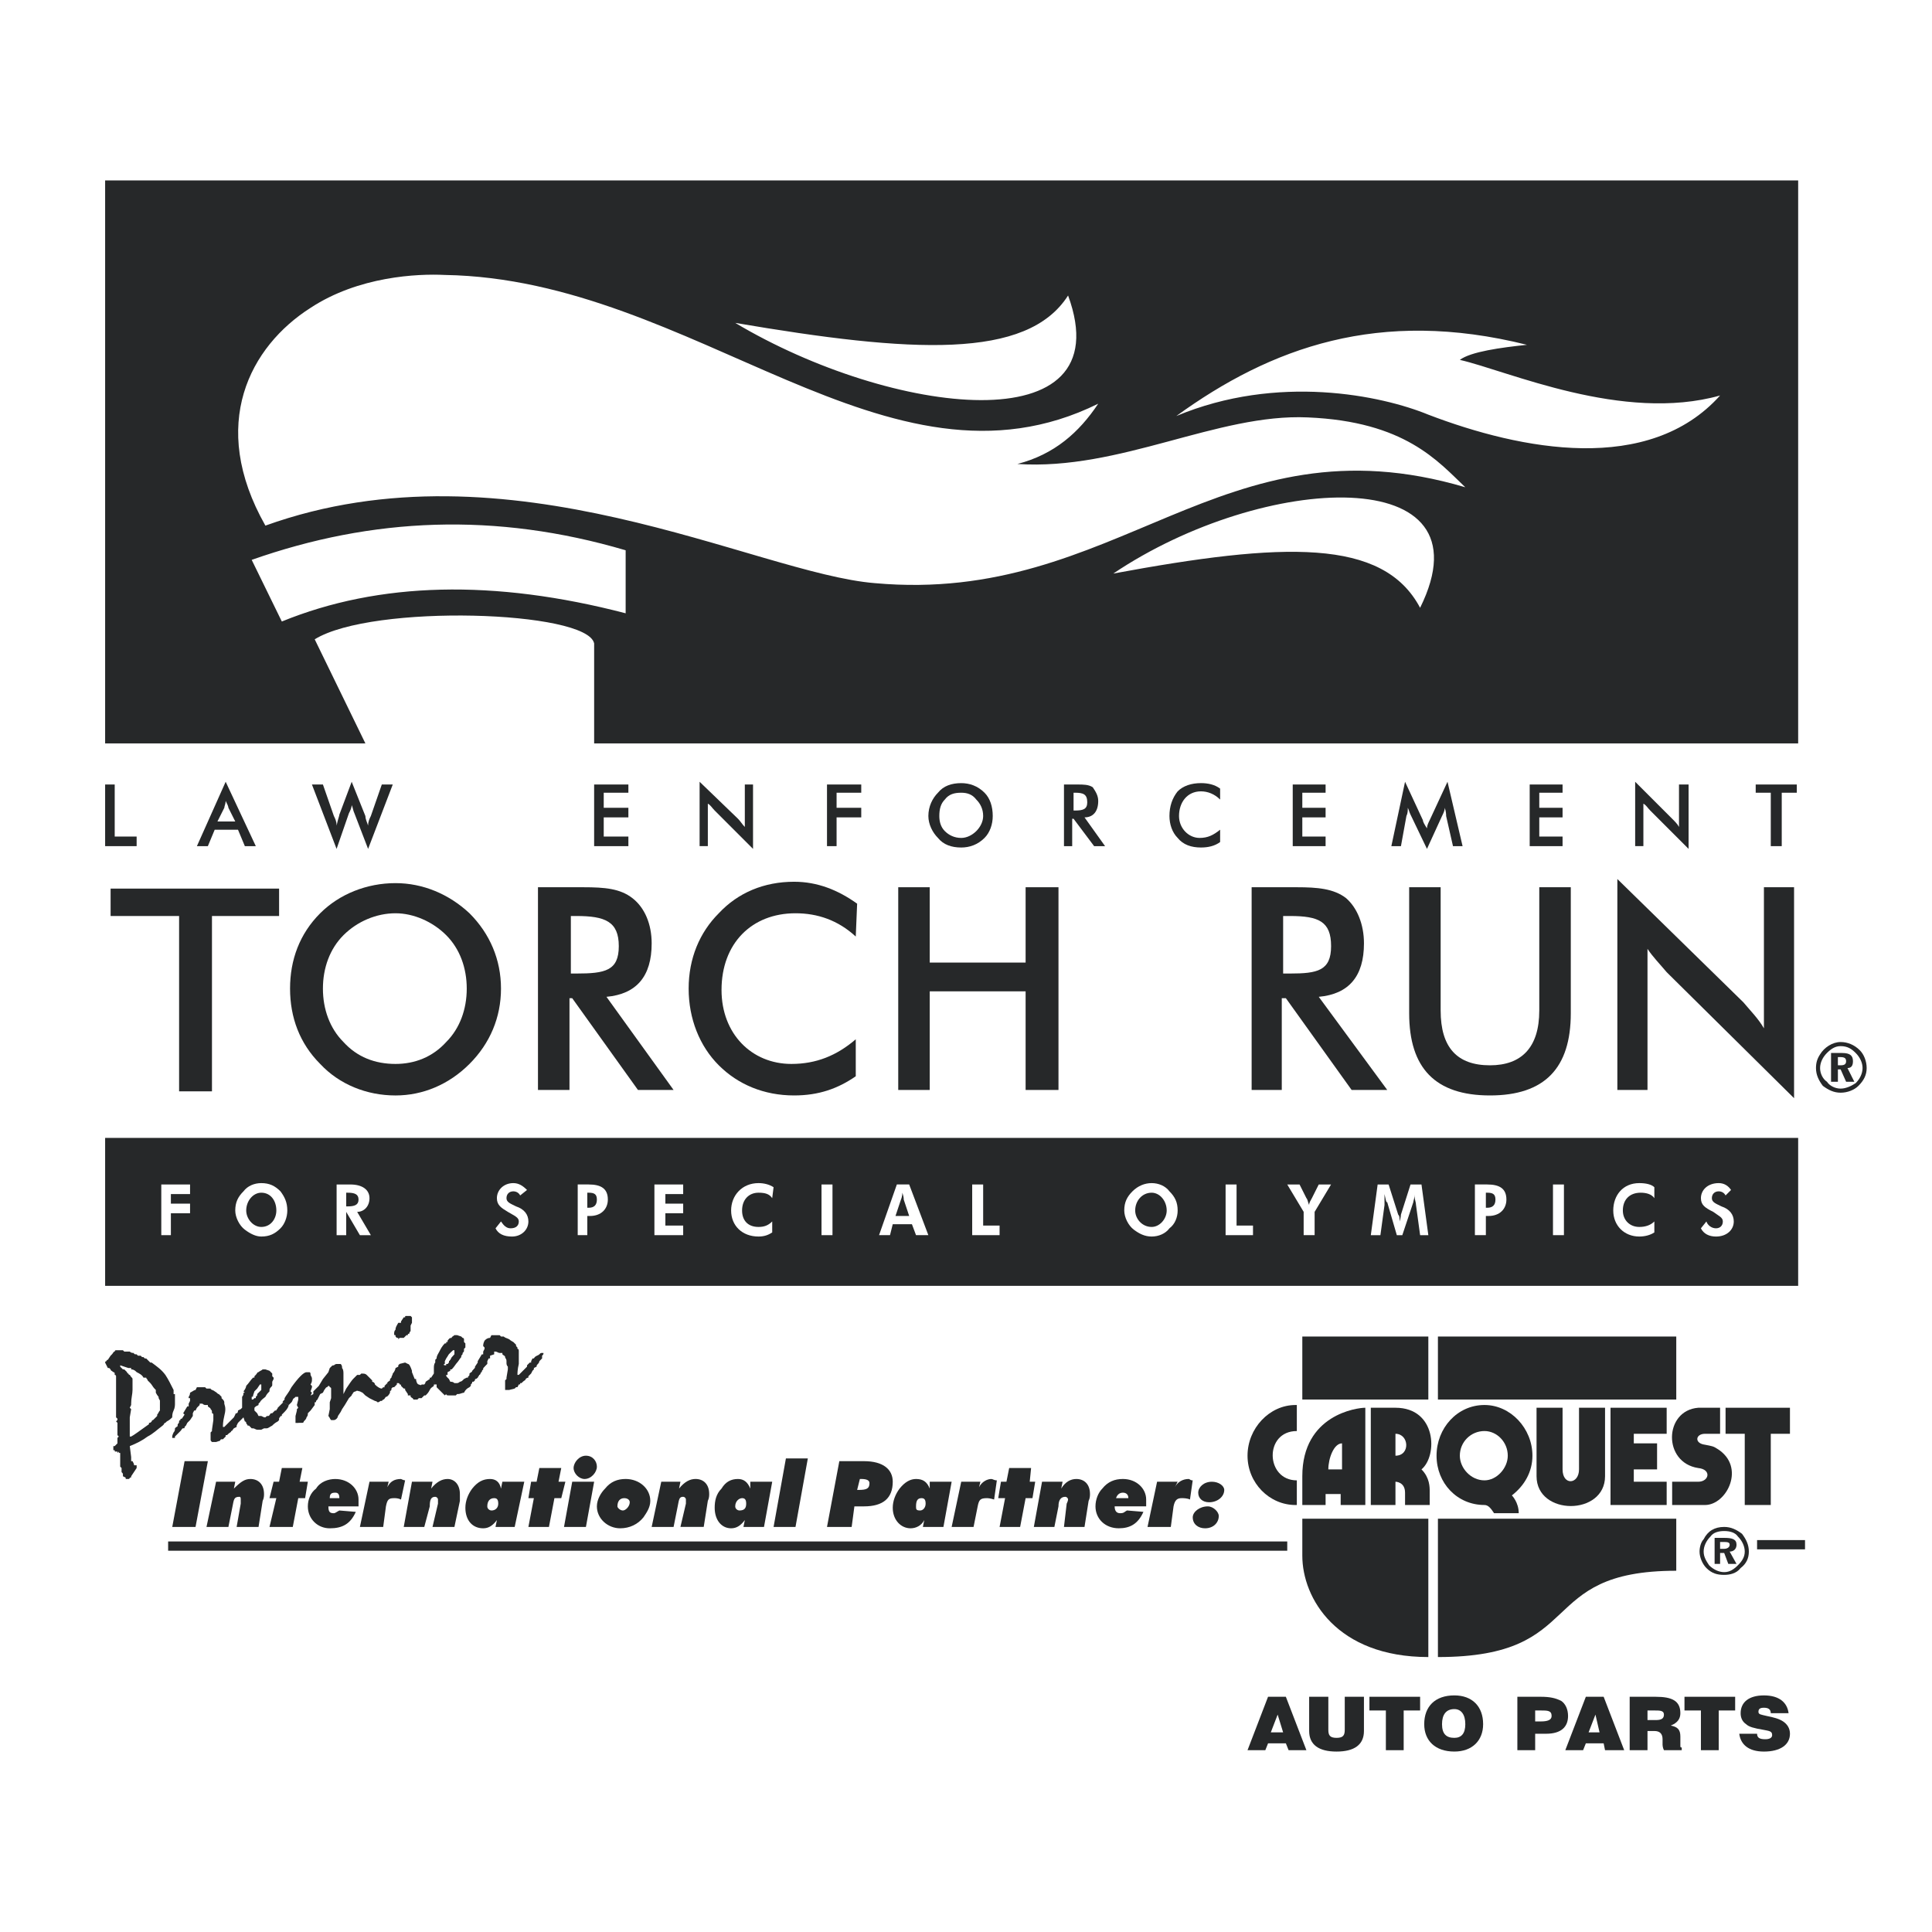
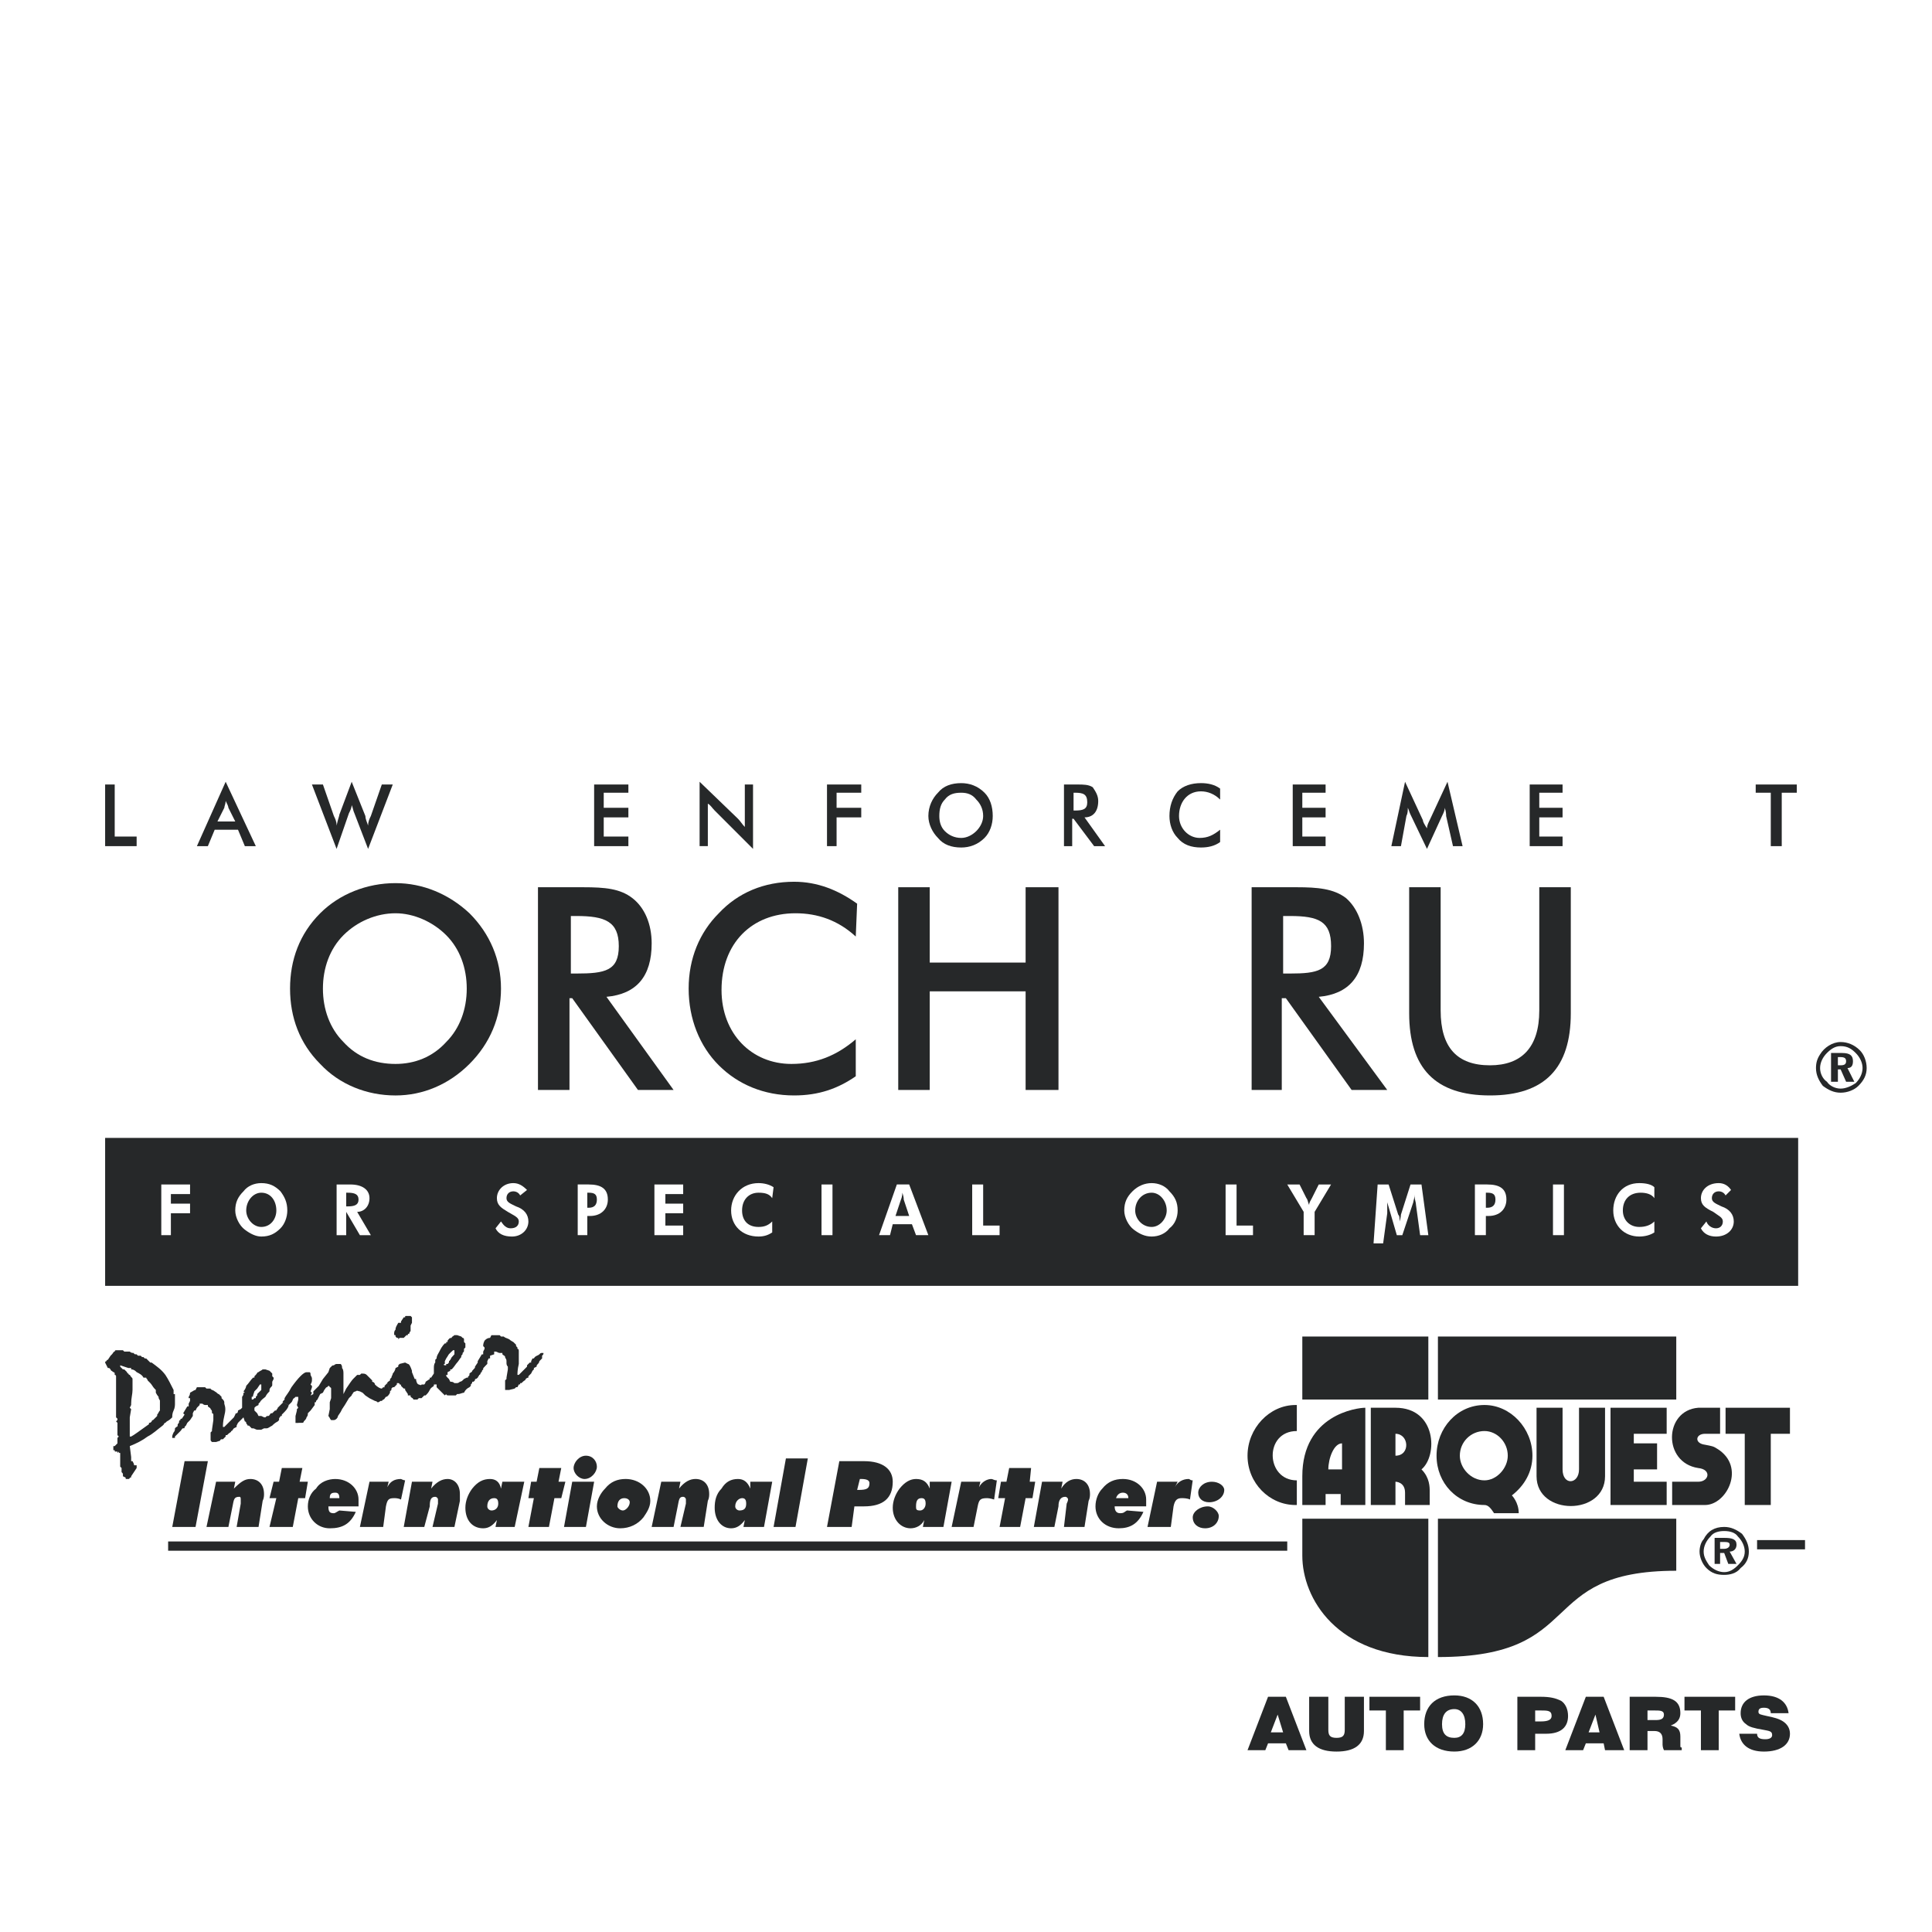
<svg xmlns="http://www.w3.org/2000/svg" version="1.0" id="Layer_1" x="0px" y="0px" width="192.756px" height="192.756px" viewBox="0 0 192.756 192.756" enable-background="new 0 0 192.756 192.756" xml:space="preserve">
  <g>
    <polygon fill-rule="evenodd" clip-rule="evenodd" fill="#FFFFFF" points="0,0 192.756,0 192.756,192.756 0,192.756 0,0  " />
    <path fill="none" stroke="#262829" stroke-width="0.924" stroke-miterlimit="2.613" d="M16.775,154.254h127.232 M175.304,154.117   h4.783" />
    <path fill-rule="evenodd" clip-rule="evenodd" fill="#262829" d="M183.641,104.373c0.683,0,1.093,0.273,1.503,0.684   s0.684,0.955,0.684,1.502s-0.273,1.094-0.684,1.504c-0.41,0.273-0.957,0.547-1.503,0.547c-0.547,0-1.094-0.273-1.367-0.684   c-0.41-0.273-0.684-0.82-0.684-1.367s0.273-1.092,0.684-1.502S183.094,104.373,183.641,104.373L183.641,104.373z M183.641,103.963   c-0.82,0-1.641,0.547-2.051,1.23c-0.272,0.41-0.409,0.818-0.409,1.365c0,0.684,0.273,1.23,0.683,1.777   c0.547,0.41,1.094,0.684,1.777,0.684c0.683,0,1.366-0.273,1.776-0.684c0.547-0.547,0.82-1.094,0.82-1.777s-0.273-1.365-0.684-1.775   C185.007,104.236,184.323,103.963,183.641,103.963L183.641,103.963z M182.684,105.057v2.869h0.684v-1.23h0.273l0.546,1.23h0.82   l-0.684-1.367c0.41,0,0.547-0.273,0.547-0.684c0-0.545-0.273-0.818-1.093-0.818H182.684L182.684,105.057z M183.367,105.467h0.273   c0.409,0,0.546,0.137,0.546,0.408c0,0.273-0.137,0.41-0.546,0.41h-0.273V105.467L183.367,105.467z" />
    <polygon fill-rule="evenodd" clip-rule="evenodd" fill="#262829" points="10.489,113.529 179.403,113.529 179.403,128.289    10.489,128.289 10.489,113.529  " />
    <polygon fill-rule="evenodd" clip-rule="evenodd" fill="#262829" points="10.489,78.27 11.445,78.27 11.445,83.463 13.632,83.463    13.632,84.42 10.489,84.42 10.489,78.27  " />
    <path fill-rule="evenodd" clip-rule="evenodd" fill="#262829" d="M21.695,81.96l0.684-1.367c0-0.137,0.137-0.41,0.137-0.683   c0.137,0.273,0.273,0.546,0.273,0.683l0.683,1.367H21.695L21.695,81.96z M24.429,84.42h1.093l-3.007-6.423l-2.87,6.423h1.093   l0.683-1.64h2.323L24.429,84.42L24.429,84.42z" />
    <path fill-rule="evenodd" clip-rule="evenodd" fill="#262829" d="M32.218,78.27l1.093,3.143c0.137,0.273,0.273,0.547,0.273,0.957   c0.137-0.683,0.274-0.957,0.274-1.093l1.23-3.279l1.366,3.416c0,0.273,0.137,0.547,0.273,0.957c0-0.41,0.137-0.683,0.273-0.957   l1.093-3.143h1.093l-2.46,6.423l-1.367-3.553c-0.137-0.273-0.137-0.547-0.273-0.82c0,0.273-0.137,0.547-0.274,0.82l-1.23,3.553   l-2.459-6.423H32.218L32.218,78.27z" />
    <polygon fill-rule="evenodd" clip-rule="evenodd" fill="#262829" points="59.277,78.27 62.694,78.27 62.694,79.09 60.234,79.09    60.234,80.593 62.694,80.593 62.694,81.55 60.234,81.55 60.234,83.463 62.694,83.463 62.694,84.42 59.277,84.42 59.277,78.27  " />
    <path fill-rule="evenodd" clip-rule="evenodd" fill="#262829" d="M69.8,77.997l3.827,3.689c0.273,0.273,0.41,0.547,0.684,0.82   V78.27h0.819v6.423l-3.826-3.827c-0.273-0.273-0.41-0.547-0.683-0.684v4.237H69.8V77.997L69.8,77.997z" />
    <polygon fill-rule="evenodd" clip-rule="evenodd" fill="#262829" points="82.51,78.27 85.927,78.27 85.927,79.09 83.466,79.09    83.466,80.593 85.927,80.593 85.927,81.55 83.466,81.55 83.466,84.42 82.51,84.42 82.51,78.27  " />
    <path fill-rule="evenodd" clip-rule="evenodd" fill="#262829" d="M98.09,81.413c0,0.547-0.273,1.093-0.684,1.503   S96.449,83.6,95.903,83.6c-0.683,0-1.23-0.273-1.64-0.683c-0.41-0.41-0.547-0.957-0.547-1.503c0-0.683,0.137-1.23,0.547-1.64   c0.41-0.546,0.957-0.684,1.64-0.684c0.546,0,1.093,0.137,1.503,0.684C97.816,80.183,98.09,80.73,98.09,81.413L98.09,81.413z    M99.046,81.413c0-0.957-0.273-1.776-0.819-2.323c-0.684-0.683-1.503-0.957-2.324-0.957c-0.957,0-1.777,0.273-2.323,0.957   c-0.546,0.547-0.957,1.367-0.957,2.323c0,0.82,0.41,1.64,0.957,2.187c0.546,0.684,1.367,0.957,2.323,0.957   c0.82,0,1.64-0.273,2.324-0.957C98.772,83.053,99.046,82.233,99.046,81.413L99.046,81.413z" />
    <path fill-rule="evenodd" clip-rule="evenodd" fill="#262829" d="M107.109,80.867V79.09h0.137c0.819,0,1.229,0.137,1.229,0.957   c0,0.684-0.41,0.82-1.229,0.82H107.109L107.109,80.867z M106.973,81.687h0.137l2.05,2.733h1.094l-2.051-2.87   c0.82,0,1.367-0.547,1.367-1.64c0-0.547-0.273-0.957-0.547-1.367c-0.41-0.273-0.957-0.273-1.503-0.273h-1.367v6.15h0.82V81.687   L106.973,81.687z" />
    <path fill-rule="evenodd" clip-rule="evenodd" fill="#262829" d="M119.818,78.953c-1.366,0-2.187,1.093-2.187,2.46   c0,1.23,0.957,2.187,2.051,2.187c0.819,0,1.366-0.273,2.05-0.82v1.23c-0.547,0.41-1.23,0.546-1.914,0.546   c-0.956,0-1.776-0.273-2.323-0.957c-0.546-0.546-0.819-1.366-0.819-2.187c0-0.957,0.273-1.776,0.819-2.46   c0.547-0.546,1.367-0.82,2.323-0.82c0.684,0,1.367,0.137,1.914,0.547v1.093C121.186,79.227,120.502,78.953,119.818,78.953   L119.818,78.953z" />
    <polygon fill-rule="evenodd" clip-rule="evenodd" fill="#262829" points="128.976,78.27 132.255,78.27 132.255,79.09    129.932,79.09 129.932,80.593 132.255,80.593 132.255,81.55 129.932,81.55 129.932,83.463 132.255,83.463 132.255,84.42    128.976,84.42 128.976,78.27  " />
    <path fill-rule="evenodd" clip-rule="evenodd" fill="#262829" d="M144.145,80.593c0,0.273-0.137,0.547-0.273,0.82l-1.503,3.28   l-1.64-3.417c-0.137-0.273-0.137-0.41-0.273-0.683c0,0.273,0,0.547-0.137,0.82l-0.547,3.007h-0.957l1.367-6.423l1.776,3.826   c0,0.137,0.137,0.41,0.41,0.82c0-0.273,0.137-0.546,0.273-0.82l1.776-3.826l1.504,6.423h-0.957l-0.684-3.007   C144.281,81.276,144.281,81.003,144.145,80.593L144.145,80.593z" />
    <polygon fill-rule="evenodd" clip-rule="evenodd" fill="#262829" points="152.618,78.27 155.897,78.27 155.897,79.09    153.574,79.09 153.574,80.593 155.897,80.593 155.897,81.55 153.574,81.55 153.574,83.463 155.897,83.463 155.897,84.42    152.618,84.42 152.618,78.27  " />
-     <path fill-rule="evenodd" clip-rule="evenodd" fill="#262829" d="M163.141,77.997l3.69,3.689c0.273,0.273,0.546,0.547,0.683,0.82   V78.27h0.957v6.423l-3.826-3.827c-0.273-0.273-0.41-0.547-0.684-0.684v4.237h-0.82V77.997L163.141,77.997z" />
    <polygon fill-rule="evenodd" clip-rule="evenodd" fill="#262829" points="177.764,84.42 176.671,84.42 176.671,79.09    175.167,79.09 175.167,78.27 179.267,78.27 179.267,79.09 177.764,79.09 177.764,84.42  " />
    <polygon fill-rule="evenodd" clip-rule="evenodd" fill="#FFFFFF" points="16.092,118.176 18.962,118.176 18.962,119.133    17.049,119.133 17.049,120.088 18.962,120.088 18.962,121.045 17.049,121.045 17.049,123.232 16.092,123.232 16.092,118.176  " />
    <path fill-rule="evenodd" clip-rule="evenodd" fill="#FFFFFF" d="M26.068,122.412c-0.82,0-1.503-0.82-1.503-1.641   c0-0.955,0.683-1.775,1.503-1.775c0.957,0,1.503,0.82,1.503,1.775C27.571,121.592,27.025,122.412,26.068,122.412L26.068,122.412z    M28.665,120.771c0-0.818-0.273-1.365-0.683-1.912c-0.547-0.547-1.094-0.82-1.914-0.82c-0.683,0-1.367,0.273-1.776,0.82   c-0.547,0.547-0.82,1.094-0.82,1.912c0,0.684,0.41,1.504,0.957,1.914c0.546,0.41,1.093,0.684,1.64,0.684   c0.82,0,1.367-0.273,1.914-0.82C28.392,122.139,28.665,121.455,28.665,120.771L28.665,120.771z" />
    <path fill-rule="evenodd" clip-rule="evenodd" fill="#FFFFFF" d="M34.542,120.361v-1.365h0.136c0.684,0,1.094,0.137,1.094,0.684   c0,0.545-0.41,0.682-1.094,0.682H34.542L34.542,120.361z M37.001,123.232l-1.367-2.324c0.684,0,1.23-0.547,1.23-1.367   c0-0.818-0.683-1.365-1.913-1.365h-1.367v5.057h0.957v-2.324l1.366,2.324H37.001L37.001,123.232z" />
    <path fill-rule="evenodd" clip-rule="evenodd" fill="#FFFFFF" d="M49.984,121.865c0.273,0.41,0.547,0.684,0.957,0.684   c0.547,0,0.82-0.273,0.82-0.684s-0.41-0.547-1.093-0.957s-1.093-0.684-1.093-1.367c0-0.818,0.683-1.502,1.64-1.502   c0.546,0,0.957,0.273,1.366,0.684l-0.683,0.547c-0.137-0.273-0.41-0.41-0.683-0.41c-0.41,0-0.683,0.273-0.683,0.682   c0,0.412,0.41,0.547,0.957,0.82c0.82,0.273,1.23,0.82,1.23,1.504c0,0.82-0.684,1.504-1.64,1.504c-0.82,0-1.367-0.273-1.64-0.82   L49.984,121.865L49.984,121.865z" />
    <path fill-rule="evenodd" clip-rule="evenodd" fill="#FFFFFF" d="M58.594,120.498v-1.502h0.137c0.546,0,0.82,0.137,0.82,0.684   c0,0.545-0.273,0.818-0.82,0.818H58.594L58.594,120.498z M57.638,123.232h0.957v-1.914h0.273c1.094,0,1.777-0.684,1.777-1.639   c0-1.094-0.683-1.504-1.913-1.504h-1.093V123.232L57.638,123.232z" />
    <polygon fill-rule="evenodd" clip-rule="evenodd" fill="#FFFFFF" points="65.291,118.176 68.161,118.176 68.161,119.133    66.384,119.133 66.384,120.088 68.161,120.088 68.161,121.045 66.384,121.045 66.384,122.275 68.161,122.275 68.161,123.232    65.291,123.232 65.291,118.176  " />
    <path fill-rule="evenodd" clip-rule="evenodd" fill="#FFFFFF" d="M75.677,118.996c-0.957,0-1.64,0.684-1.64,1.775   c0,0.957,0.546,1.641,1.64,1.641c0.547,0,0.957-0.137,1.367-0.547v1.094c-0.41,0.273-0.82,0.41-1.367,0.41   c-1.64,0-2.733-1.094-2.733-2.598c0-1.502,1.093-2.732,2.733-2.732c0.547,0,1.093,0.137,1.503,0.41l-0.137,1.092   C76.77,119.133,76.36,118.996,75.677,118.996L75.677,118.996z" />
    <polygon fill-rule="evenodd" clip-rule="evenodd" fill="#FFFFFF" points="81.963,118.176 83.057,118.176 83.057,123.232    81.963,123.232 81.963,118.176  " />
    <path fill-rule="evenodd" clip-rule="evenodd" fill="#FFFFFF" d="M90.71,121.318h-1.367l0.547-1.639c0,0,0.137-0.273,0.137-0.684   c0.137,0.41,0.137,0.545,0.137,0.684L90.71,121.318L90.71,121.318z M87.703,123.232h1.093l0.273-1.094h1.913l0.41,1.094h1.23   l-1.913-5.057h-1.23L87.703,123.232L87.703,123.232z" />
    <polygon fill-rule="evenodd" clip-rule="evenodd" fill="#FFFFFF" points="96.996,118.176 98.09,118.176 98.09,122.275    99.729,122.275 99.729,123.232 96.996,123.232 96.996,118.176  " />
    <path fill-rule="evenodd" clip-rule="evenodd" fill="#FFFFFF" d="M114.899,122.412c-0.957,0-1.641-0.82-1.641-1.641   c0-0.955,0.684-1.775,1.641-1.775c0.819,0,1.503,0.82,1.503,1.775C116.402,121.592,115.719,122.412,114.899,122.412   L114.899,122.412z M117.495,120.771c0-0.818-0.272-1.365-0.819-1.912c-0.41-0.547-1.094-0.82-1.776-0.82   c-0.684,0-1.367,0.273-1.914,0.82c-0.546,0.547-0.819,1.094-0.819,1.912c0,0.684,0.41,1.504,0.956,1.914   c0.547,0.41,1.094,0.684,1.777,0.684c0.683,0,1.366-0.273,1.776-0.82C117.223,122.139,117.495,121.455,117.495,120.771   L117.495,120.771z" />
    <polygon fill-rule="evenodd" clip-rule="evenodd" fill="#FFFFFF" points="122.278,118.176 123.372,118.176 123.372,122.275    125.012,122.275 125.012,123.232 122.278,123.232 122.278,118.176  " />
    <path fill-rule="evenodd" clip-rule="evenodd" fill="#FFFFFF" d="M130.068,120.908l-1.64-2.732h1.229l0.684,1.365   c0.137,0.139,0.137,0.412,0.273,0.684c0-0.271,0.137-0.408,0.273-0.684l0.684-1.365h1.229l-1.64,2.732v2.324h-1.094V120.908   L130.068,120.908z" />
-     <path fill-rule="evenodd" clip-rule="evenodd" fill="#FFFFFF" d="M137.448,118.176h1.094l0.956,3.006   c0.137,0.137,0.137,0.273,0.137,0.684c0.137-0.41,0.137-0.684,0.137-0.684l0.957-3.006h1.093l0.684,5.057h-0.82l-0.41-3.008   c0-0.271-0.136-0.545-0.136-0.818c0-0.137,0-0.137,0-0.273c0,0.408-0.137,0.684-0.137,0.82l-1.094,3.279h-0.547l-0.956-3.279   c-0.137,0-0.137-0.273-0.273-0.82v0.137c0,0.41,0,0.684,0,0.955l-0.41,3.008h-0.957L137.448,118.176L137.448,118.176z" />
+     <path fill-rule="evenodd" clip-rule="evenodd" fill="#FFFFFF" d="M137.448,118.176h1.094l0.956,3.006   c0.137,0.137,0.137,0.273,0.137,0.684c0.137-0.41,0.137-0.684,0.137-0.684l0.957-3.006h1.093l0.684,5.057h-0.82l-0.41-3.008   c0-0.271-0.136-0.545-0.136-0.818c0-0.137,0-0.137,0-0.273c0,0.408-0.137,0.684-0.137,0.82l-1.094,3.279h-0.547l-0.956-3.279   v0.137c0,0.41,0,0.684,0,0.955l-0.41,3.008h-0.957L137.448,118.176L137.448,118.176z" />
    <path fill-rule="evenodd" clip-rule="evenodd" fill="#FFFFFF" d="M148.245,120.498v-1.502h0.136c0.547,0,0.82,0.137,0.82,0.684   c0,0.545-0.273,0.818-0.82,0.818H148.245L148.245,120.498z M147.151,123.232h1.094v-1.914h0.272c1.094,0,1.777-0.684,1.777-1.639   c0-1.094-0.684-1.504-1.914-1.504h-1.229V123.232L147.151,123.232z" />
    <polygon fill-rule="evenodd" clip-rule="evenodd" fill="#FFFFFF" points="154.941,118.176 156.034,118.176 156.034,123.232    154.941,123.232 154.941,118.176  " />
    <path fill-rule="evenodd" clip-rule="evenodd" fill="#FFFFFF" d="M163.688,118.996c-1.094,0-1.776,0.684-1.776,1.775   c0,0.957,0.683,1.641,1.64,1.641c0.547,0,1.094-0.137,1.503-0.547v1.094c-0.409,0.273-0.956,0.41-1.503,0.41   c-1.503,0-2.597-1.094-2.597-2.598c0-1.502,0.957-2.732,2.597-2.732c0.684,0,1.23,0.137,1.503,0.41v1.092   C164.781,119.133,164.234,118.996,163.688,118.996L163.688,118.996z" />
    <path fill-rule="evenodd" clip-rule="evenodd" fill="#FFFFFF" d="M170.247,121.865c0.137,0.41,0.547,0.684,0.957,0.684   s0.684-0.273,0.684-0.684s-0.41-0.547-0.957-0.957c-0.82-0.41-1.229-0.684-1.229-1.367c0-0.818,0.683-1.502,1.776-1.502   c0.546,0,0.956,0.273,1.229,0.684l-0.547,0.547c-0.137-0.273-0.409-0.41-0.683-0.41c-0.41,0-0.684,0.273-0.684,0.682   c0,0.412,0.41,0.547,0.957,0.82c0.819,0.273,1.229,0.82,1.229,1.504c0,0.82-0.684,1.504-1.776,1.504   c-0.684,0-1.23-0.273-1.503-0.82L170.247,121.865L170.247,121.865z" />
-     <polygon fill-rule="evenodd" clip-rule="evenodd" fill="#262829" points="21.148,108.883 17.869,108.883 17.869,91.39    11.035,91.39 11.035,88.656 27.845,88.656 27.845,91.39 21.148,91.39 21.148,108.883  " />
    <path fill-rule="evenodd" clip-rule="evenodd" fill="#262829" d="M46.567,98.633c0,2.051-0.683,3.963-2.049,5.33   c-1.367,1.504-3.144,2.186-5.057,2.186c-2.049,0-3.826-0.682-5.193-2.186c-1.367-1.367-2.05-3.279-2.05-5.33   c0-2.05,0.683-3.963,2.05-5.33s3.28-2.186,5.193-2.186c1.777,0,3.69,0.819,5.057,2.186C45.884,94.669,46.567,96.583,46.567,98.633   L46.567,98.633z M49.984,98.633c0-2.87-1.093-5.467-3.143-7.516c-2.05-1.914-4.646-3.007-7.38-3.007   c-2.87,0-5.603,1.093-7.516,3.007c-2.05,2.049-3.006,4.646-3.006,7.516c0,2.869,0.957,5.467,3.006,7.516   c1.914,2.051,4.646,3.145,7.516,3.145c2.734,0,5.33-1.094,7.38-3.145C48.891,104.1,49.984,101.502,49.984,98.633L49.984,98.633z" />
    <path fill-rule="evenodd" clip-rule="evenodd" fill="#262829" d="M56.954,97.129V91.39h0.547c2.87,0,4.236,0.546,4.236,3.006   s-1.367,2.733-4.236,2.733H56.954L56.954,97.129z M56.817,99.59h0.273l6.56,9.156h3.554l-6.697-9.293   c3.007-0.273,4.51-2.051,4.51-5.33c0-1.914-0.683-3.553-1.913-4.51c-1.23-0.957-2.733-1.093-4.92-1.093h-4.51v20.227h3.144V99.59   L56.817,99.59z" />
    <path fill-rule="evenodd" clip-rule="evenodd" fill="#262829" d="M79.367,91.117c-4.373,0-7.38,3.006-7.38,7.653   c0,4.373,3.007,7.379,6.97,7.379c2.46,0,4.509-0.818,6.423-2.459v3.689c-1.776,1.23-3.69,1.914-6.15,1.914   c-3.006,0-5.603-1.094-7.516-3.008c-1.914-1.912-3.007-4.646-3.007-7.652c0-3.007,1.093-5.603,3.007-7.516   c1.913-2.05,4.51-3.144,7.516-3.144c2.323,0,4.374,0.82,6.287,2.187l-0.137,3.28C83.604,91.8,81.553,91.117,79.367,91.117   L79.367,91.117z" />
    <polygon fill-rule="evenodd" clip-rule="evenodd" fill="#262829" points="89.617,88.52 92.76,88.52 92.76,96.036 102.326,96.036    102.326,88.52 105.605,88.52 105.605,108.746 102.326,108.746 102.326,98.906 92.76,98.906 92.76,108.746 89.617,108.746    89.617,88.52  " />
    <path fill-rule="evenodd" clip-rule="evenodd" fill="#262829" d="M128.019,97.129V91.39h0.684c2.87,0,4.1,0.546,4.1,3.006   s-1.366,2.733-4.1,2.733H128.019L128.019,97.129z M127.882,99.59h0.41l6.56,9.156h3.554l-6.833-9.293   c3.006-0.273,4.51-2.051,4.51-5.33c0-1.914-0.684-3.553-1.777-4.51c-1.229-0.957-2.869-1.093-4.92-1.093h-4.51v20.227h3.007V99.59   L127.882,99.59z" />
    <path fill-rule="evenodd" clip-rule="evenodd" fill="#262829" d="M143.734,88.52v12.301c0,3.689,1.641,5.465,4.92,5.465   c3.144,0,4.92-1.775,4.92-5.465V88.52h3.144v12.572c0,5.467-2.597,8.201-8.063,8.201c-5.466,0-8.062-2.734-8.062-8.201V88.52   H143.734L143.734,88.52z" />
-     <path fill-rule="evenodd" clip-rule="evenodd" fill="#262829" d="M161.364,87.7l12.573,12.3c0.683,0.82,1.503,1.639,2.05,2.596   V88.52h3.007v21.047l-12.71-12.573c-0.684-0.82-1.366-1.503-1.913-2.324v14.077h-3.007V87.7L161.364,87.7z" />
-     <polygon fill-rule="evenodd" clip-rule="evenodd" fill="#262829" points="10.489,18.002 179.403,18.002 179.403,74.17    10.489,74.17 10.489,18.002  " />
    <path fill-rule="evenodd" clip-rule="evenodd" fill="#FFFFFF" d="M26.478,52.441c-5.739-10.113-1.503-17.903,4.51-21.729   c4.783-3.143,10.66-3.417,13.393-3.28c25.009,0.41,44.142,23.233,65.188,12.846c-1.913,2.87-4.373,5.057-8.063,6.013   c10.25,0.683,19.953-5.056,28.973-4.646c9.703,0.41,12.983,4.374,15.716,6.97c-24.462-7.243-34.575,11.753-58.901,9.566   C75.404,57.224,50.804,43.694,26.478,52.441L26.478,52.441z M111.072,57.224L111.072,57.224   c16.946-3.144,26.923-3.553,30.612,3.417C148.928,46.018,126.105,47.111,111.072,57.224L111.072,57.224z M171.614,39.458   L171.614,39.458c-9.703,2.733-21.183-2.46-25.966-3.553c1.093-0.82,4.1-1.23,6.696-1.503c-14.76-3.69-25.556,0.273-34.985,7.106   c10.112-4.237,20.499-2.05,25.146-0.137C151.798,44.924,164.508,47.384,171.614,39.458L171.614,39.458z M73.354,32.215   c15.58,9.293,38.676,12.163,33.209-2.733C102.463,35.905,90.983,35.221,73.354,32.215L73.354,32.215z M62.421,54.901L62.421,54.901   c-12.983-3.827-25.283-3.28-37.309,0.957l3.006,6.15c9.703-3.963,21.183-4.237,34.303-0.82V54.901L62.421,54.901z M36.455,74.17   h22.823v-9.976c-0.683-3.28-22.14-3.963-27.879-0.41L36.455,74.17L36.455,74.17z" />
    <path fill-rule="evenodd" clip-rule="evenodd" fill="#FFFFFF" d="M128.429,151.658v4.1c0,4.373,3.963,11.07,14.076,11.07h0.957   c17.219,0,9.43-8.611,25.282-8.611v-6.559h9.43v-7.244h1.913v-5.465h-11.343v-7.107h-40.315v6.971   C121.322,139.494,121.186,150.701,128.429,151.658L128.429,151.658z" />
    <polygon fill-rule="evenodd" clip-rule="evenodd" fill="#262829" points="129.932,133.346 142.505,133.346 142.505,139.631    129.932,139.631 129.932,133.346  " />
    <polygon fill-rule="evenodd" clip-rule="evenodd" fill="#262829" points="143.462,133.346 167.241,133.346 167.241,139.631    143.462,139.631 143.462,133.346  " />
    <polygon fill-rule="evenodd" clip-rule="evenodd" fill="#262829" points="172.16,140.451 178.584,140.451 178.584,143.049    176.671,143.049 176.671,150.154 174.074,150.154 174.074,143.049 172.16,143.049 172.16,140.451  " />
    <polygon fill-rule="evenodd" clip-rule="evenodd" fill="#262829" points="160.681,140.451 166.284,140.451 166.284,143.049    163.004,143.049 163.004,144.004 165.327,144.004 165.327,146.602 163.004,146.602 163.004,147.832 166.284,147.832    166.284,150.154 160.681,150.154 160.681,140.451  " />
    <path fill-rule="evenodd" clip-rule="evenodd" fill="#262829" d="M153.301,140.451h2.597c0,0,0,5.193,0,6.15   c0,1.641,1.641,1.504,1.641,0c0-0.684,0-6.15,0-6.15h2.597c0,0,0,3.826,0,6.834c0,3.963-6.834,3.963-6.834,0   C153.301,144.004,153.301,140.451,153.301,140.451L153.301,140.451z" />
    <path fill-rule="evenodd" clip-rule="evenodd" fill="#262829" d="M148.108,150.154c0.409,0,0.683,0.41,0.956,0.82h2.46   c0-1.094-0.684-1.777-0.684-1.777c1.23-0.955,2.051-2.322,2.051-3.963c0-2.732-2.188-5.057-4.783-5.057   c-2.733,0-4.783,2.324-4.783,5.057C143.325,147.969,145.375,150.154,148.108,150.154L148.108,150.154z" />
    <path fill-rule="evenodd" clip-rule="evenodd" fill="#FFFFFF" d="M148.108,147.695c1.229,0,2.323-1.23,2.323-2.461   c0-1.367-1.094-2.459-2.323-2.459c-1.367,0-2.46,1.092-2.46,2.459C145.648,146.465,146.741,147.695,148.108,147.695   L148.108,147.695z" />
    <path fill-rule="evenodd" clip-rule="evenodd" fill="#262829" d="M171.614,140.451v2.598c0,0-1.23,0-1.504,0   c-0.956,0-1.093,0.955,0,1.092c0.684,0.137,0.82,0.137,1.23,0.41c2.87,1.777,0.956,5.604-1.23,5.604c-0.273,0-3.279,0-3.279,0   v-2.322c0,0,2.05,0,2.597,0c1.093,0,1.366-1.23,0-1.367c-3.554-0.547-3.417-5.74,0-6.014   C169.837,140.451,171.614,140.451,171.614,140.451L171.614,140.451z" />
    <path fill-rule="evenodd" clip-rule="evenodd" fill="#262829" d="M129.385,140.178v2.598c-3.279,0-3.143,4.92,0,4.92v2.459   c0,0,0,0-0.136,0c-2.597,0-4.783-2.186-4.783-4.92c0-2.732,2.187-5.057,4.783-5.057   C129.385,140.178,129.385,140.178,129.385,140.178L129.385,140.178z" />
    <path fill-rule="evenodd" clip-rule="evenodd" fill="#262829" d="M136.219,150.154v-9.703c-0.82,0-6.287,0.684-6.287,6.834v2.869   h2.323v-1.094h1.504v1.094H136.219L136.219,150.154z" />
    <path fill-rule="evenodd" clip-rule="evenodd" fill="#FFFFFF" d="M132.528,146.602h1.367v-2.598   C133.075,144.004,132.528,145.508,132.528,146.602L132.528,146.602z" />
    <path fill-rule="evenodd" clip-rule="evenodd" fill="#262829" d="M136.765,150.154v-9.703c0,0,1.367,0,2.46,0   c4.101,0,4.237,4.783,2.597,6.15c0.82,0.82,0.82,1.777,0.82,2.186v1.367h-2.46c0,0,0,0,0-1.23c0-1.092-0.957-1.092-0.957-1.092   v2.322H136.765L136.765,150.154z" />
    <path fill-rule="evenodd" clip-rule="evenodd" fill="#FFFFFF" d="M139.225,143.049c1.367,0,1.504,2.186,0,2.186V143.049   L139.225,143.049z" />
    <path fill-rule="evenodd" clip-rule="evenodd" fill="#262829" d="M142.505,151.521v13.803c-9.156,0-12.573-5.877-12.573-10.113   v-3.689H142.505L142.505,151.521z" />
    <path fill-rule="evenodd" clip-rule="evenodd" fill="#262829" d="M143.462,165.324v-13.803h23.779v5.193   C153.027,156.715,158.494,165.324,143.462,165.324L143.462,165.324z" />
    <path fill-rule="evenodd" clip-rule="evenodd" fill="#262829" d="M126.789,172.84l0.683-1.775l0.547,1.775H126.789L126.789,172.84z    M124.466,174.617h1.776l0.273-0.684h1.776l0.273,0.684h1.776l-2.05-5.33h-1.776L124.466,174.617L124.466,174.617z" />
    <path fill-rule="evenodd" clip-rule="evenodd" fill="#262829" d="M132.528,169.287v3.279c0,0.547,0.137,0.82,0.82,0.82   c0.683,0,0.819-0.273,0.819-0.82v-3.279h1.914v3.416c0,1.367-0.957,2.051-2.733,2.051s-2.733-0.684-2.733-2.051v-3.416H132.528   L132.528,169.287z" />
    <polygon fill-rule="evenodd" clip-rule="evenodd" fill="#262829" points="138.269,170.654 136.628,170.654 136.628,169.287    141.685,169.287 141.685,170.654 140.045,170.654 140.045,174.617 138.269,174.617 138.269,170.654  " />
    <path fill-rule="evenodd" clip-rule="evenodd" fill="#262829" d="M143.871,172.021c0-0.957,0.41-1.504,1.23-1.504   c0.684,0,1.093,0.547,1.093,1.504c0,0.955-0.409,1.365-1.093,1.365C144.281,173.387,143.871,172.977,143.871,172.021   L143.871,172.021z M142.095,172.021c0,1.639,1.094,2.732,3.007,2.732c1.776,0,2.87-1.094,2.87-2.732   c0-1.777-1.094-2.871-2.87-2.871C143.188,169.15,142.095,170.244,142.095,172.021L142.095,172.021z" />
    <path fill-rule="evenodd" clip-rule="evenodd" fill="#262829" d="M153.164,171.748v-1.094h0.547c0.684,0,1.094,0,1.094,0.547   c0,0.41-0.41,0.547-1.094,0.547H153.164L153.164,171.748z M151.388,174.617h1.776v-1.641h1.094c1.503,0,2.187-0.684,2.187-1.775   c0-0.684-0.273-1.23-0.684-1.504c-0.546-0.273-1.093-0.41-2.05-0.41h-2.323V174.617L151.388,174.617z" />
    <path fill-rule="evenodd" clip-rule="evenodd" fill="#262829" d="M158.494,172.84l0.684-1.775l0.41,1.775H158.494L158.494,172.84z    M156.171,174.617h1.776l0.273-0.684h1.777l0.137,0.684h1.913l-2.05-5.33h-1.777L156.171,174.617L156.171,174.617z" />
    <path fill-rule="evenodd" clip-rule="evenodd" fill="#262829" d="M164.371,171.611v-0.957h0.683c0.547,0,0.957,0,0.957,0.41   s-0.273,0.547-0.82,0.547H164.371L164.371,171.611z M162.594,174.617h1.777v-1.914h0.683c0.547,0,0.82,0.273,0.82,0.82v0.547   c0,0,0,0.273,0.137,0.547h1.776v-0.273c-0.137,0-0.137,0-0.137-0.273v-0.82c0-0.684-0.273-0.957-0.956-1.092   c0.683-0.273,0.956-0.684,0.956-1.23c0-1.23-0.819-1.641-2.46-1.641h-2.597V174.617L162.594,174.617z" />
    <polygon fill-rule="evenodd" clip-rule="evenodd" fill="#262829" points="169.701,170.654 168.061,170.654 168.061,169.287    173.117,169.287 173.117,170.654 171.478,170.654 171.478,174.617 169.701,174.617 169.701,170.654  " />
    <path fill-rule="evenodd" clip-rule="evenodd" fill="#262829" d="M175.304,172.977c0,0.41,0.273,0.547,0.82,0.547   c0.41,0,0.683-0.137,0.683-0.41c0-0.41-0.272-0.41-0.956-0.547c-0.82-0.137-1.367-0.273-1.64-0.545   c-0.41-0.273-0.547-0.684-0.547-1.094c0-1.094,0.819-1.777,2.323-1.777c1.503,0,2.323,0.684,2.46,1.777h-1.776   c0-0.41-0.273-0.547-0.684-0.547s-0.547,0.137-0.547,0.41s0.273,0.273,0.82,0.41c0.683,0.137,1.229,0.273,1.64,0.547   s0.684,0.682,0.684,1.229c0,1.094-0.957,1.777-2.597,1.777c-1.504,0-2.323-0.684-2.46-1.777H175.304L175.304,172.977z" />
    <path fill-rule="evenodd" clip-rule="evenodd" fill="#262829" d="M12.949,144.277l0.137,1.094c0,0,0,0,0,0.137l0,0v0.137l0,0   c0,0,0,0,0,0.137c0,0,0,0,0.137,0l0,0l0,0l0.136,0.273c0,0.137,0,0.137,0.137,0.137c0,0,0,0,0.137,0c0,0,0,0,0,0.137l0,0   c0,0,0,0,0,0.137l-0.547,0.82c0,0.137,0,0.137-0.137,0.137c0,0.137-0.137,0.137-0.137,0.137c-0.137,0-0.137,0-0.273,0   c0,0,0,0,0-0.137l-0.274-0.137v-0.137c0-0.137,0-0.137-0.136-0.273v-0.137c0-0.137,0-0.137,0-0.137v-0.137l-0.137-0.137v-0.273   c0,0,0,0,0-0.273c0-0.137,0-0.137,0-0.273v-0.137v-0.137v-0.137l0,0c0-0.137,0-0.137,0-0.137c-0.137,0-0.137,0-0.137-0.137l0,0   l-0.137,0.137c0,0,0,0,0-0.137c0,0,0,0-0.137,0l0,0c-0.137,0-0.137,0-0.137-0.137c0,0,0,0-0.136,0l0,0c0-0.137,0-0.137,0-0.137l0,0   l0,0c0-0.137,0-0.137,0-0.273c0,0,0,0,0.136,0l0.273-0.273l0,0v-0.137v-0.408l0.137-0.137l-0.137-0.137v-1.094v-0.137l-0.137-0.137   c0.137-0.137,0.137-0.137,0.137-0.273l-0.137-0.137v-0.137c0,0,0-0.273,0-0.41c0-0.273,0-0.41,0-0.547v-0.137v-0.273   c0,0,0,0,0-0.137c0,0,0-0.137,0-0.273s0-0.137,0-0.273c0,0,0,0,0-0.137v-0.271c0-0.137,0-0.41,0-0.547c0-0.273,0-0.41,0-0.547   v-0.273v-0.137c0,0,0-0.137-0.137-0.137c0,0,0,0,0-0.137s-0.136-0.137-0.136-0.137c-0.137-0.137-0.274-0.137-0.274-0.273   l-0.136-0.137h-0.137l-0.137-0.273l-0.137-0.273c0,0,0-0.137,0.137-0.137c0,0,0-0.137,0.137-0.137l0.273-0.41l0.137-0.137   c0.137-0.137,0.137-0.273,0.273-0.273c0,0,0-0.137,0.137-0.137c0,0,0,0,0.137,0h0.546l0.137,0.137h0.546   c0.137,0.137,0.273,0.137,0.41,0.137c0,0.137,0.137,0.137,0.274,0.137l0.136,0.137c0.137,0,0.137,0,0.273,0l0.137,0.137h0.137   l0.137,0.137h0.136l0.41,0.41h0.137c0.546,0.41,0.957,0.684,1.367,1.23c0.273,0.41,0.547,0.957,0.82,1.504v0.273c0,0,0,0,0,0.135   h0.136c0,0.137,0,0.137,0,0.137v0.137c0,0.273,0,0.41,0,0.684c0,0.137,0,0.41-0.136,0.684l0,0   c-0.137,0.273-0.137,0.547-0.137,0.684c-0.137,0.137-0.274,0.273-0.547,0.41c0,0,0,0-0.137,0.137c0,0-0.137,0-0.137,0.137   l-0.137,0.137c-0.547,0.41-0.957,0.82-1.503,1.094C14.179,143.732,13.632,144.004,12.949,144.277L12.949,144.277z M12.949,143.322   c0.137,0,0.137,0,0.137,0l0,0c0.273-0.137,0.82-0.547,1.777-1.23v-0.137c0.136,0,0.136,0,0.273-0.137c0,0,0-0.137,0.137-0.137l0,0   l0.273-0.273l0.136-0.137v-0.137c0.137-0.137,0.137-0.273,0.274-0.41c0-0.273,0-0.547,0-0.82l0,0c0-0.137,0-0.137,0-0.137   c0-0.137-0.137-0.137-0.137-0.41c0,0-0.137-0.137-0.273-0.408l0,0c0,0,0-0.137,0-0.273l0,0l-0.137-0.139   c-0.137-0.135-0.273-0.408-0.41-0.545c-0.136-0.137-0.273-0.273-0.273-0.273c0-0.137-0.137-0.137-0.137-0.273c0,0-0.136,0-0.273,0   c-0.137-0.273-0.41-0.41-0.683-0.547c-0.137-0.137-0.274-0.273-0.547-0.273v-0.137h-0.137h-0.137l-0.82-0.273v0.137   c0.137,0.137,0.137,0.137,0.273,0.273l0,0h0.137l0.273,0.273c0,0,0,0.137,0.137,0.137l0,0c0,0.137,0.137,0.137,0.137,0.137   c0.137,0.273,0.273,0.273,0.273,0.41l0,0c0,0.273,0,0.547,0,1.094c0,0.408-0.137,0.818-0.137,1.365v0.137l-0.137,0.273l0.137,0.137   l-0.137,0.82v0.273l0,0V143.322L12.949,143.322z M18.279,142.502c0.137,0,0.137,0,0.137-0.137l0.136-0.137l0.137-0.273l0,0   l0.137-0.137l0.137-0.137l0.273-0.41v-0.273l0.136-0.273h0.137l0.137-0.273l0.273-0.273v-0.137h0.273c0,0,0.137,0.137,0.273,0.137   c0,0,0.137,0,0.274,0v0.137c0.136,0.137,0.273,0.137,0.273,0.273c0.137,0.137,0.137,0.137,0.137,0.41   c0.137,0,0.137,0.137,0.137,0.137c0,0.137,0,0.273,0,0.41v0.137l0,0l-0.137,0.957v0.137l-0.137,0.137v0.137   c0,0.137,0,0.273,0,0.273c0,0.137,0,0.273,0,0.273c0,0.137,0,0.137,0.137,0.271h0.137l0,0h0.273l0.41-0.135   c0,0,0-0.137,0.136-0.137l0,0h0.137l0.273-0.273c0,0,0,0,0-0.137h0.137l0.137-0.137c0.136-0.137,0.273-0.137,0.273-0.273   c0.137,0,0.137-0.137,0.273-0.273l0,0l0.273-0.137v-0.137l0.137-0.273l0.137-0.137l0.137-0.137l0,0l0.137-0.137l0.137-0.137   l-0.684-0.41c-0.137,0-0.137,0.137-0.137,0.137l-0.137,0.273l-0.136,0.137l-0.137,0.137l-0.41,0.41l-0.137,0.137l-0.137,0.137   h-0.137c0-0.137,0-0.547,0.137-1.094s0.137-0.82,0-1.23c0,0,0,0,0-0.137c0,0,0-0.137-0.137-0.273l0,0l-0.137-0.137v-0.137l0,0   l-0.273-0.273c-0.137,0-0.137-0.135-0.41-0.271c-0.137-0.137-0.41-0.137-0.41-0.275h-0.273h-0.137l-0.137-0.135h-0.136h-0.137   h-0.41h-0.136l-0.137,0.273c-0.137,0-0.273,0.137-0.547,0.273c0,0.271-0.137,0.408-0.137,0.408s0,0,0,0.137h0.137v0.137v0.137l0,0   l-0.137,0.273v0.273h-0.137l-0.41,0.684l0.137,0.137l-0.274,0.41c-0.136,0-0.136,0-0.136,0.137c0,0-0.137,0-0.137,0.137   s0,0.137-0.137,0.273c0,0.137,0,0.273-0.137,0.273l-0.137,0.137c0,0.137,0,0.273-0.136,0.41c-0.137,0.273-0.137,0.41-0.137,0.41   l0,0v0.137c0.137,0,0.137,0,0.137,0s0,0,0.136,0c0,0,0,0,0-0.137c0,0,0.137-0.137,0.273-0.273l0.137-0.137l0.137-0.137   C18.142,142.639,18.142,142.502,18.279,142.502L18.279,142.502L18.279,142.502z M25.932,138.812l0.137-0.137v-0.139   c0-0.135,0-0.271,0-0.271c0-0.137,0-0.137,0-0.137l0,0h-0.137l-0.273,0.408l-0.273,0.275l-0.137,0.408c0,0.137,0,0.137-0.136,0.137   c0,0.137,0,0.137,0,0.273c0,0,0,0,0.136,0l0,0l0,0c0,0,0,0,0.137-0.137l0,0c0.137,0,0.137,0,0.137,0s0,0,0-0.137l0.136-0.137   v-0.137L25.932,138.812L25.932,138.812z M24.292,141.408L24.292,141.408L24.292,141.408l-0.684-0.41c0,0,0.137,0,0.137-0.273   l0.273-0.137l0.137-0.137l0,0c0-0.137,0-0.137,0-0.137v-0.137v-0.137v-0.137l0,0c0-0.273,0-0.41,0-0.547   c0.137-0.137,0.137-0.273,0.137-0.408h0.137l-0.137-0.137c0.137-0.137,0.273-0.41,0.273-0.547c0.273-0.273,0.41-0.547,0.683-0.82   h0.137v-0.137l0,0l0.137-0.137c0.136-0.137,0.136-0.273,0.273-0.273c0.137-0.137,0.273-0.137,0.41-0.273c0.137,0,0.137,0,0.137,0   s0,0,0.136,0l0,0l0.41,0.137l0.137,0.137l0.137,0.137c0,0.137,0,0.137,0,0.137s0,0,0,0.137l0.137,0.137v0.137l-0.137,0.273v0.137   v0.137c0,0.137,0,0.137-0.137,0.273c0,0-0.137,0.135-0.137,0.273v0.137c-0.136,0.137-0.273,0.271-0.41,0.545   c-0.136,0.137-0.41,0.273-0.546,0.547l-0.137,0.137v0.137l-0.273,0.137l-0.137,0.137v0.137l0,0c0,0.137,0,0.137,0,0.137   c0.137,0.137,0.137,0.137,0.273,0.273l0,0l0.137,0.273h0.273c0.273,0.137,0.273,0.137,0.41,0.137   c0.137-0.137,0.137-0.137,0.274-0.137c0.136,0,0.136-0.137,0.273-0.273h0.137l0.273-0.273h0.136l0,0   c0-0.137,0.137-0.137,0.137-0.273l0.547-0.547l0.546,0.273c0,0.137-0.136,0.41-0.41,0.684l-0.137,0.137l-0.137,0.137v0.137h-0.136   c0,0.137-0.137,0.137-0.137,0.273v0.137l-0.137,0.137c-0.273,0.137-0.41,0.273-0.546,0.41c-0.273,0.137-0.41,0.273-0.546,0.273   h-0.273l0,0l-0.273,0.137c-0.273,0-0.41,0-0.41,0c-0.136,0-0.273-0.137-0.41-0.137h-0.136l-0.137-0.137l-0.137-0.137h-0.137   c0-0.137-0.137-0.137-0.137-0.273c0,0,0-0.137-0.136-0.137L24.292,141.408L24.292,141.408z M29.895,141.955c0,0,0,0,0.136,0l0,0   c0.137,0,0.137,0,0.137,0s0.137,0,0.137-0.137c0.136-0.137,0.273-0.273,0.273-0.41c0.137-0.137,0.137-0.273,0.137-0.41l0.273-0.273   l0,0l0.41-0.547v-0.273c0.137,0,0.137,0,0.137-0.137l0.136-0.137l0.273-0.547l0.273-0.135l0.136-0.273   c0.137-0.139,0.137-0.273,0.274-0.273l0.136-0.137c0,0,0.137,0,0.137,0.137c0,0,0.137,0,0.137,0.135v0.139v0.137v0.682l-0.137,0.41   v0.684l-0.137,0.684c0.137,0.137,0.137,0.273,0.273,0.41c0,0,0.137,0,0.273,0c0,0,0.137,0,0.273-0.137c0,0,0.137-0.137,0.137-0.273   l0.273-0.41l0.137-0.273l0.273-0.41l0.41-0.684l0.274-0.273c0-0.137,0.136-0.137,0.136-0.271c0.137-0.137,0.273-0.137,0.273-0.137   c0.137-0.137,0.273,0,0.41,0l0,0l0.274,0.137l0.137,0.135l0.136,0.137l0.41,0.273l0.273,0.137l0.274,0.137c0,0,0.136,0,0.273,0.137   c0,0,0.137,0,0.273-0.137c0,0,0,0,0.137,0l0.137-0.137c0.136,0,0.136-0.137,0.273-0.273c0.137,0,0.273-0.137,0.41-0.408v-0.137   l-0.273-0.82l-0.274,0.273v0.137l0,0h-0.136c-0.137,0.135-0.137,0.135-0.137,0.135c-0.137,0-0.41-0.135-0.683-0.408   c0-0.137-0.137-0.273-0.274-0.273v-0.137l-0.136-0.137c-0.137-0.137-0.273-0.273-0.41-0.41s-0.273-0.137-0.546-0.137l-0.137,0.137   h-0.273c0,0-0.273,0.273-0.41,0.41c-0.136,0.137-0.41,0.547-0.683,0.955l-0.273,0.547c0-0.135,0-0.135,0-0.271v-0.137v-0.273   v-0.684c0-0.273,0-0.41,0-0.684c0-0.137,0-0.41-0.137-0.547c0-0.137,0-0.273-0.137-0.41c0,0,0,0-0.136,0l0,0h-0.274   c-0.136,0-0.273,0.137-0.273,0.137c-0.137,0-0.137,0-0.273,0.137l-0.137,0.137l-0.137,0.41l-0.546,0.684l-0.41,0.684l-0.547,0.547   v0.271l-0.273,0.137l0.137-0.271l-0.137-0.137l0.137-0.41v-0.137l-0.137-0.137c0.137-0.273,0.137-0.273,0.137-0.547   c0-0.137,0-0.137-0.137-0.41c0-0.137,0-0.273-0.137-0.273c0,0-0.137,0-0.273,0c-0.273,0-0.82,0.547-1.503,1.504   c-0.274,0.547-0.547,0.818-0.684,1.092v0.137l-0.137,0.137c0,0-0.137,0.137,0,0.137l0.546,0.273l0.274-0.273   c0.136-0.137,0.136-0.41,0.273-0.41c0.137-0.137,0.137-0.137,0.137-0.137h0.137c0,0,0,0,0.137,0l0,0c0,0,0,0,0,0.137   s0,0.137,0,0.137l-0.137,0.547l0.137,0.273l-0.137,0.137v0.137l-0.137,0.547v0.684h0.137c0.137,0,0.137,0,0.137,0   S29.758,141.955,29.895,141.955L29.895,141.955L29.895,141.955z M39.871,133.482l-0.136,0.137c0,0,0,0,0-0.137   c-0.137,0-0.137,0-0.137,0l-0.137-0.137v-0.137c-0.136,0-0.136,0-0.136-0.137s0-0.273,0.136-0.41c0-0.273,0.137-0.41,0.274-0.684   h0.136h0.137v-0.137l0.273-0.41h0.137c0-0.137,0-0.137,0.137-0.137h0.136c0.137,0,0.274,0,0.274,0l0.136,0.137v0.547l-0.136,0.273   v0.137v0.137v0.273c0,0-0.137,0.137-0.137,0.273c-0.137,0-0.137,0-0.137,0.137h-0.136l0,0c-0.137,0.137-0.273,0.273-0.273,0.273   c-0.137,0-0.137,0-0.273,0l0,0H39.871L39.871,133.482z M42.468,139.221h-0.137l-0.273,0.273h-0.137c-0.136,0-0.136,0-0.136,0   l-0.137,0.137c-0.137,0-0.273,0-0.41,0c0-0.137-0.137-0.137-0.273-0.273v-0.137h-0.274v-0.137l0,0l0,0l-0.273-0.408v-0.139h-0.137   l-0.273-0.271c0-0.137,0-0.137-0.137-0.137c0-0.137-0.136-0.137-0.136-0.137s0,0-0.137,0c0,0.137,0,0.137,0,0.137l-0.273,0.273   h-0.137l-0.137,0.135v0.139l-0.137,0.137l-0.273-0.82c0-0.137,0.136-0.137,0.273-0.273v-0.137l0.137-0.137l0,0   c0-0.137,0.137-0.273,0.137-0.41c0.137-0.137,0.273-0.41,0.273-0.547l0.274-0.137v-0.137l0.136-0.137l0.547-0.137l0.273,0.137   c0.137,0,0.274,0.273,0.41,0.684v0.137l0.273,0.684h0.137c0,0.273,0.137,0.547,0.273,0.547c0,0,0.273,0.137,0.273,0   c0.137,0,0.137,0,0.273,0c0,0,0.137-0.137,0.137-0.273l0.41-0.273v-0.137h0.137l0.41,0.684h-0.137v0.137   c-0.137,0.137-0.273,0.137-0.41,0.41S42.604,139.084,42.468,139.221L42.468,139.221z M45.064,135.395l0.137-0.137   c0,0,0,0,0.137-0.137c0-0.137,0-0.137,0-0.273v-0.137c-0.137,0-0.137,0-0.137,0l-0.137,0.137l-0.273,0.273l-0.273,0.41   l-0.137,0.273c0,0.137,0,0.137,0,0.273c-0.137,0-0.137,0.137,0,0.137l0,0l0,0h0.137c0-0.137,0-0.137,0-0.137s0,0,0.136,0l0,0   l0.137-0.273l0,0L45.064,135.395L45.064,135.395z M43.561,138.129v0.273c0.137,0.135,0.137,0.135,0.273,0.273c0,0,0,0,0.137,0.137   l0.137,0.137l0.273,0.271l0.137-0.137c0,0.137,0.136,0.137,0.273,0.137s0.273,0,0.41,0h0.273l0.137-0.137h0.137   c0.136,0,0.41-0.135,0.546-0.135c0.137-0.273,0.273-0.412,0.547-0.547l0.136-0.137v-0.137c0.137-0.137,0.137-0.137,0.137-0.273   c0.137,0,0.137,0,0.137,0l0.137-0.137v-0.137c0.137,0,0.137,0,0.273-0.137c0.136-0.273,0.273-0.41,0.273-0.547   c0.137,0,0.137,0,0.137,0c0-0.137,0-0.137,0-0.273c0.137-0.137,0.273-0.273,0.273-0.273c0-0.137,0.137-0.137,0.137-0.273l0,0   c0-0.137,0-0.137,0-0.137c0-0.137,0-0.137,0-0.137v-0.137h-0.137l0,0c-0.136,0.137-0.136,0.137-0.273,0.137v0.137   c-0.137,0-0.137,0-0.137,0.137c-0.137,0-0.137,0.137-0.137,0.137c-0.136,0.137-0.136,0.137-0.273,0.137l-0.137,0.137l-0.137,0.137   l-0.137,0.137c0,0.137-0.137,0.137-0.273,0.273c0,0.137,0,0.273-0.137,0.273v0.137h-0.137l-0.273,0.137l-0.137,0.137   c0,0-0.137,0.137-0.273,0.137c0,0-0.136,0.137-0.273,0.137c0,0-0.137,0-0.273,0c-0.137-0.137-0.273-0.137-0.41-0.137l-0.137-0.273   l0,0c-0.137-0.137-0.137-0.137-0.137-0.137c-0.136-0.137-0.136-0.137-0.136-0.273l0,0c0,0,0,0,0.136,0v-0.273l0.273-0.137v-0.137   h0.137c0.273-0.273,0.41-0.547,0.547-0.684c0.137-0.137,0.273-0.41,0.41-0.547v-0.137c0.137-0.137,0.137-0.137,0.137-0.273   c0.137-0.137,0.137-0.137,0.137-0.273v-0.137l0.137-0.137v-0.408l-0.137-0.137l0,0v-0.137c0,0,0,0,0-0.137c0,0,0-0.137-0.137-0.137   l0,0l-0.137-0.137l-0.41-0.137l0,0c0,0,0,0-0.137,0c0,0,0,0-0.136,0c-0.137,0.137-0.273,0.137-0.273,0.273   c-0.273,0-0.273,0.137-0.41,0.273v0.137h-0.136v0.137h-0.137c-0.273,0.271-0.41,0.545-0.547,0.818s-0.273,0.41-0.273,0.684l0,0   l-0.136,0.137c0,0.137,0,0.137,0,0.273c-0.137,0.137-0.137,0.41-0.137,0.547v0.137l0,0v0.273l0,0v0.137l0,0l-0.273,0.41l0.41,0.684   H43.561L43.561,138.129z" />
    <path fill-rule="evenodd" clip-rule="evenodd" fill="#262829" d="M47.661,137.309v0.137c-0.137,0-0.137,0-0.273,0.137l-0.137,0.137   l-0.137,0.137c-0.137,0.137-0.273,0.273-0.41,0.273c0,0.137,0,0.137,0,0.137l0,0c-0.137,0-0.137,0-0.137,0v-0.137   c0,0,0-0.137,0.137-0.41c0-0.137,0.137-0.273,0.137-0.41l0.136-0.137c0,0,0.137-0.137,0.137-0.273   c0.137-0.137,0.137-0.137,0.137-0.273l0.137-0.137v-0.137l0.273-0.41v-0.137l0.41-0.684h0.137v-0.137v-0.137l0.136-0.273l0,0   v-0.137l-0.136-0.137l0,0c0-0.135,0-0.271,0.136-0.545c0.137-0.137,0.273-0.273,0.547-0.273l0.136-0.273h0.137h0.41h0.137h0.137   l0.137,0.137h0.137h0.136c0.137,0.137,0.274,0.137,0.547,0.273c0.137,0.137,0.41,0.273,0.41,0.273l0.273,0.273l0,0v0.135   l0.137,0.137v0.137c0.136,0,0.136,0.137,0.136,0.273l0,0c0,0.41,0,0.684,0,1.23c-0.136,0.547-0.136,0.957-0.136,1.094h0.136   l0.137-0.137l0.137-0.137l0.41-0.41l0.136-0.137v-0.137l0.274-0.273h0.136v-0.137l0.137-0.273h0.137   c0.137-0.273,0.41-0.273,0.546-0.41c0.137-0.137,0.137-0.137,0.273-0.137l0,0c0.137,0,0.137,0,0.137,0c0,0.137,0,0.137-0.137,0.273   c0,0.137,0,0.273,0,0.273l-0.273,0.273c0,0,0,0.137-0.137,0.273c-0.136,0.137-0.136,0.137-0.136,0.273l0,0l-0.273,0.137v0.137l0,0   l-0.137,0.137l-0.137,0.273l-0.136,0.137l-0.137,0.137v0.137c-0.137,0-0.273,0.137-0.273,0.137c0,0.137-0.137,0.137-0.273,0.273   l-0.137,0.137h-0.137c0,0.137,0,0.137-0.137,0.137l-0.136,0.273h-0.137l0,0l-0.137,0.135l-0.546,0.139h-0.137l0,0   c-0.136,0-0.136,0-0.273,0c0,0,0-0.139,0-0.273c0,0,0-0.137,0-0.273c0,0,0-0.137,0-0.273v-0.137l0.137-0.137v-0.137l0.136-0.82   v-0.273c-0.136-0.137-0.136-0.273-0.136-0.41v-0.137c0-0.273-0.137-0.273-0.137-0.41s-0.137-0.137-0.273-0.273v-0.137   c-0.137,0-0.273,0-0.273,0c-0.137,0-0.273-0.137-0.41-0.137h-0.136v0.273l-0.41,0.137v0.273h-0.137l-0.137,0.273v0.273l-0.41,0.41   v0.137l-0.137,0.137l0,0l-0.137,0.273c0,0.137-0.137,0.137-0.137,0.137C47.797,137.309,47.661,137.309,47.661,137.309   L47.661,137.309z" />
    <path fill-rule="evenodd" clip-rule="evenodd" fill="#FFFFFF" d="M45.064,135.395l0.137-0.137c0,0,0,0,0-0.137s0-0.137,0-0.273l0,0   l0,0h-0.137l-0.273,0.273l-0.137,0.273l-0.136,0.41v0.137c-0.137,0.137-0.137,0.137,0,0.137l0,0l0,0l0,0c0.136,0,0.136,0,0.136,0   l0,0c0.137-0.137,0.137-0.137,0.137-0.137v-0.137l0.137-0.137L45.064,135.395L45.064,135.395z" />
    <path fill-rule="evenodd" clip-rule="evenodd" fill="#262829" d="M172.023,152.752c0.547,0,1.094,0.137,1.367,0.545   c0.41,0.41,0.684,0.957,0.684,1.504s-0.273,0.957-0.684,1.367s-0.82,0.684-1.367,0.684c-0.546,0-1.093-0.273-1.503-0.684   c-0.273-0.41-0.547-0.82-0.547-1.367s0.273-1.094,0.684-1.504C170.931,152.889,171.478,152.752,172.023,152.752L172.023,152.752z    M172.023,152.342c-0.956,0-1.64,0.41-2.05,1.229c-0.272,0.273-0.409,0.82-0.409,1.23c0,0.547,0.272,1.23,0.683,1.641   c0.547,0.547,1.094,0.684,1.776,0.684c0.547,0,1.23-0.137,1.641-0.684c0.547-0.41,0.819-0.957,0.819-1.641s-0.272-1.23-0.683-1.775   C173.254,152.615,172.707,152.342,172.023,152.342L172.023,152.342z M171.067,153.434v2.598h0.547v-1.094h0.409l0.41,1.094h0.82   l-0.684-1.23c0.41,0,0.684-0.273,0.684-0.684c0-0.547-0.41-0.684-1.23-0.684H171.067L171.067,153.434z M171.614,153.844h0.273   c0.409,0,0.683,0,0.683,0.273s-0.273,0.41-0.547,0.41h-0.409V153.844L171.614,153.844z" />
    <path fill-rule="evenodd" clip-rule="evenodd" fill="#262829" d="M17.186,152.342h2.323l1.23-6.561h-2.323L17.186,152.342   L17.186,152.342z M20.602,152.342l0.957-4.51h1.913l-0.137,0.684c0.684-0.684,1.094-0.957,1.64-0.957   c0.82,0,1.367,0.547,1.367,1.502c0,0.137,0,0.41-0.137,0.684l-0.41,2.598h-2.187l0.41-2.324c0-0.273,0-0.41,0-0.41   c0-0.137,0-0.273-0.137-0.273c-0.547,0-0.547,0.273-0.683,0.957l-0.41,2.051H20.602L20.602,152.342z M26.888,152.342h2.323   l0.547-2.871h0.683l0.273-1.639h-0.82l0.273-1.367h-2.05l-0.273,1.367h-0.547l-0.41,1.639h0.683L26.888,152.342L26.888,152.342z    M35.771,150.291h-3.007c0,0.547,0.137,0.684,0.547,0.684c0.137,0,0.273-0.137,0.547-0.273l1.64,0.137   c-0.546,1.23-1.367,1.641-2.597,1.641s-2.187-0.957-2.187-2.188c0-0.684,0.273-1.367,0.82-1.775   c0.41-0.684,1.229-0.957,1.913-0.957c1.366,0,2.323,0.957,2.323,2.049C35.771,149.744,35.771,150.018,35.771,150.291   L35.771,150.291z M32.901,149.471h0.957c0-0.41-0.137-0.547-0.41-0.547C33.038,148.924,32.901,149.061,32.901,149.471   L32.901,149.471z M35.908,152.342h2.324l0.273-2.051c0.137-0.684,0.273-0.82,0.82-0.82c0.136,0,0.41,0,0.683,0.137l0.41-1.912   c-0.137,0-0.41-0.137-0.41-0.137c-0.683,0-1.093,0.273-1.366,0.82l0.136-0.547h-1.913L35.908,152.342L35.908,152.342z    M40.281,152.342l0.82-4.51h2.05l-0.137,0.684c0.546-0.684,1.093-0.957,1.64-0.957c0.684,0,1.23,0.547,1.23,1.502   c0,0.137,0,0.41,0,0.684l-0.546,2.598h-2.187l0.546-2.324c0-0.273,0-0.41,0-0.41c0-0.137-0.137-0.273-0.273-0.273   c-0.41,0-0.547,0.273-0.547,0.957l-0.547,2.051H40.281L40.281,152.342z M50.121,147.832l-0.137,0.684   c-0.137-0.684-0.547-0.957-1.093-0.957c-0.683,0-1.23,0.273-1.777,0.957c-0.41,0.545-0.683,1.229-0.683,1.912   c0,1.23,0.683,2.051,1.777,2.051c0.546,0,0.957-0.273,1.366-0.82l-0.137,0.684h1.913l0.957-4.51H50.121L50.121,147.832z    M49.301,149.471c0.273,0,0.41,0.137,0.41,0.547s-0.273,0.684-0.684,0.684c-0.136,0-0.41-0.137-0.41-0.41   C48.618,149.744,48.891,149.471,49.301,149.471L49.301,149.471z M52.718,152.342h2.05l0.547-2.871h0.683l0.41-1.639h-0.684   l0.273-1.367h-2.187l-0.273,1.367h-0.547l-0.273,1.639h0.546L52.718,152.342L52.718,152.342z M56.271,152.342l0.82-4.51h2.187   l-0.82,4.51H56.271L56.271,152.342z M58.321,147.559c0.683,0,1.23-0.684,1.23-1.23s-0.41-1.094-1.094-1.094   c-0.683,0-1.229,0.684-1.229,1.23S57.774,147.559,58.321,147.559L58.321,147.559z M59.551,150.291c0,1.23,1.093,2.188,2.323,2.188   c0.957,0,1.776-0.41,2.323-1.094c0.273-0.41,0.683-0.957,0.683-1.641c0-1.229-1.093-2.186-2.459-2.186   c-0.82,0-1.504,0.273-2.05,0.957C59.961,148.924,59.551,149.607,59.551,150.291L59.551,150.291z M62.284,149.471   c0.273,0,0.546,0.137,0.546,0.41c0,0.41-0.41,0.82-0.684,0.82c-0.273,0-0.546-0.273-0.546-0.41   C61.601,149.744,61.874,149.471,62.284,149.471L62.284,149.471z M65.017,152.342h2.187l0.41-2.051   c0.137-0.684,0.137-0.957,0.547-0.957c0.137,0,0.273,0.137,0.273,0.273c0,0,0,0.137,0,0.41l-0.546,2.324h2.323l0.41-2.598   c0.136-0.273,0.136-0.547,0.136-0.684c0-0.955-0.546-1.502-1.366-1.502c-0.547,0-1.093,0.273-1.64,0.957l0.137-0.684h-1.913   L65.017,152.342L65.017,152.342z M74.857,147.832v0.684c-0.273-0.684-0.683-0.957-1.23-0.957c-0.683,0-1.23,0.273-1.64,0.957   c-0.546,0.545-0.683,1.229-0.683,1.912c0,1.23,0.683,2.051,1.64,2.051c0.546,0,0.957-0.273,1.367-0.82l-0.137,0.684h2.05l0.82-4.51   H74.857L74.857,147.832z M74.037,149.471c0.273,0,0.41,0.137,0.41,0.547s-0.136,0.684-0.683,0.684c-0.137,0-0.41-0.137-0.41-0.41   C73.354,149.744,73.764,149.471,74.037,149.471L74.037,149.471z M79.367,152.342l1.23-6.834H78.41l-1.23,6.834H79.367   L79.367,152.342z M82.51,152.342h2.46l0.273-2.051H86.2c1.913,0,2.87-0.82,2.87-2.459c0-1.23-0.957-2.051-2.87-2.051h-2.46   L82.51,152.342L82.51,152.342z M85.517,148.65l0.273-1.092h0.137c0.546,0,0.82,0.137,0.82,0.41c0,0.547-0.273,0.682-1.093,0.682   H85.517L85.517,148.65z M92.76,147.832v0.684c-0.273-0.684-0.684-0.957-1.367-0.957c-0.546,0-1.093,0.273-1.64,0.957   c-0.41,0.545-0.683,1.229-0.683,1.912c0,1.23,0.82,2.051,1.777,2.051c0.546,0,1.093-0.273,1.366-0.82l-0.137,0.684h2.05l0.82-4.51   H92.76L92.76,147.832z M91.94,149.471c0.273,0,0.41,0.137,0.41,0.547s-0.273,0.684-0.547,0.684c-0.41,0-0.41-0.137-0.41-0.41   C91.393,149.744,91.53,149.471,91.94,149.471L91.94,149.471z M94.946,152.342h2.187l0.41-2.051c0.136-0.684,0.273-0.82,0.956-0.82   c0,0,0.273,0,0.684,0.137l0.273-1.912c-0.273,0-0.41-0.137-0.547-0.137c-0.41,0-0.956,0.273-1.23,0.82l0.137-0.547h-1.914   L94.946,152.342L94.946,152.342z M99.729,152.342h2.05l0.547-2.871h0.684l0.272-1.639h-0.546l0.137-1.367h-2.187l-0.273,1.367   h-0.547l-0.273,1.639h0.684L99.729,152.342L99.729,152.342z M103.146,152.342l0.819-4.51h2.05l-0.137,0.684   c0.41-0.684,0.957-0.957,1.504-0.957c0.819,0,1.366,0.547,1.366,1.502c0,0.137,0,0.41-0.137,0.684l-0.41,2.598h-2.05l0.273-2.324   c0.137-0.273,0.137-0.41,0.137-0.41c0-0.137-0.137-0.273-0.273-0.273c-0.41,0-0.684,0.273-0.684,0.957l-0.409,2.051H103.146   L103.146,152.342z M114.353,150.291c0-0.273,0-0.547,0-0.684c0-1.092-0.957-2.049-2.323-2.049c-0.82,0-1.504,0.273-2.05,0.957   c-0.41,0.408-0.684,1.092-0.684,1.775c0,1.23,0.957,2.188,2.323,2.188c1.093,0,1.913-0.41,2.46-1.641l-1.64-0.137   c-0.273,0.137-0.273,0.273-0.684,0.273c-0.273,0-0.547-0.137-0.547-0.684H114.353L114.353,150.291z M111.346,149.471   c0.137-0.41,0.41-0.547,0.684-0.547s0.547,0.137,0.547,0.547H111.346L111.346,149.471z M114.489,152.342h2.323l0.273-2.051   c0.137-0.684,0.409-0.82,0.819-0.82c0.137,0,0.547,0,0.82,0.137l0.273-1.912c-0.273,0-0.273-0.137-0.41-0.137   c-0.547,0-1.094,0.273-1.366,0.82l0.272-0.547h-2.05L114.489,152.342L114.489,152.342z M120.639,149.881   c0.82,0,1.504-0.547,1.504-1.23c0-0.408-0.547-0.818-1.23-0.818c-0.82,0-1.366,0.547-1.366,1.092   C119.546,149.471,119.955,149.881,120.639,149.881L120.639,149.881z M120.229,152.479c-0.683,0-1.229-0.41-1.229-1.094   c0-0.547,0.684-1.094,1.503-1.094c0.547,0,1.094,0.547,1.094,0.957C121.596,151.932,121.049,152.479,120.229,152.479   L120.229,152.479z" />
  </g>
</svg>